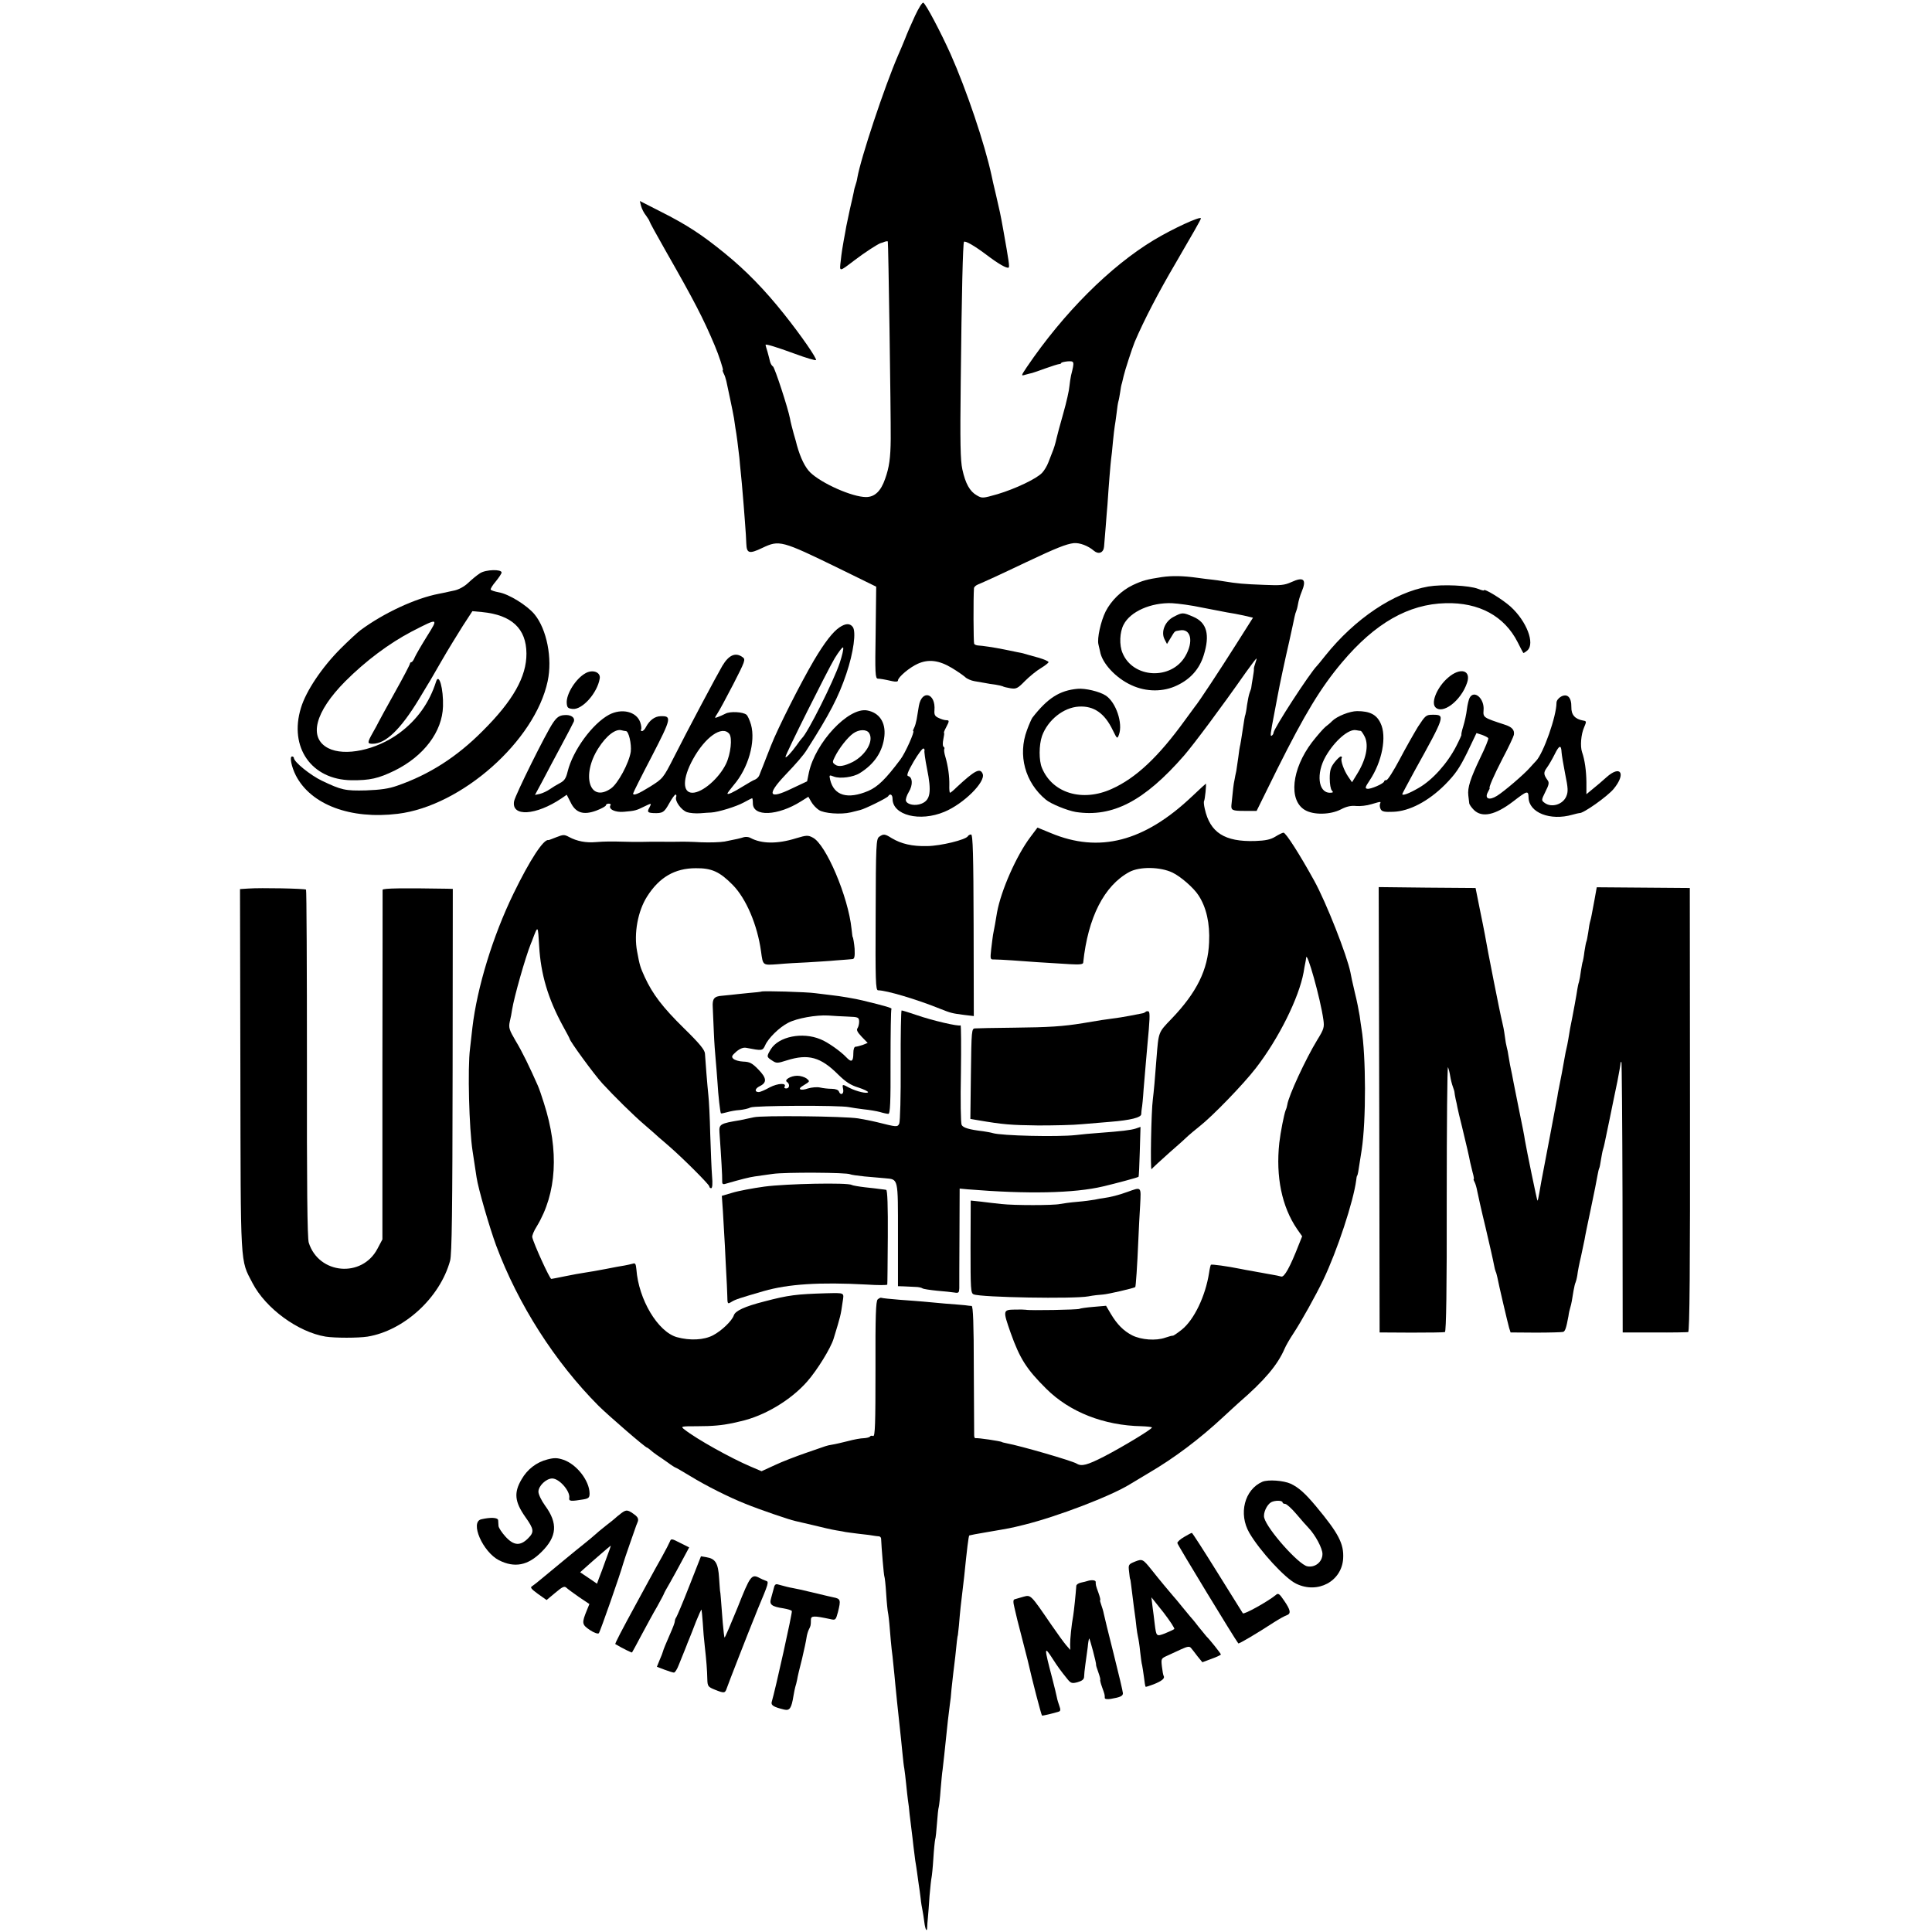
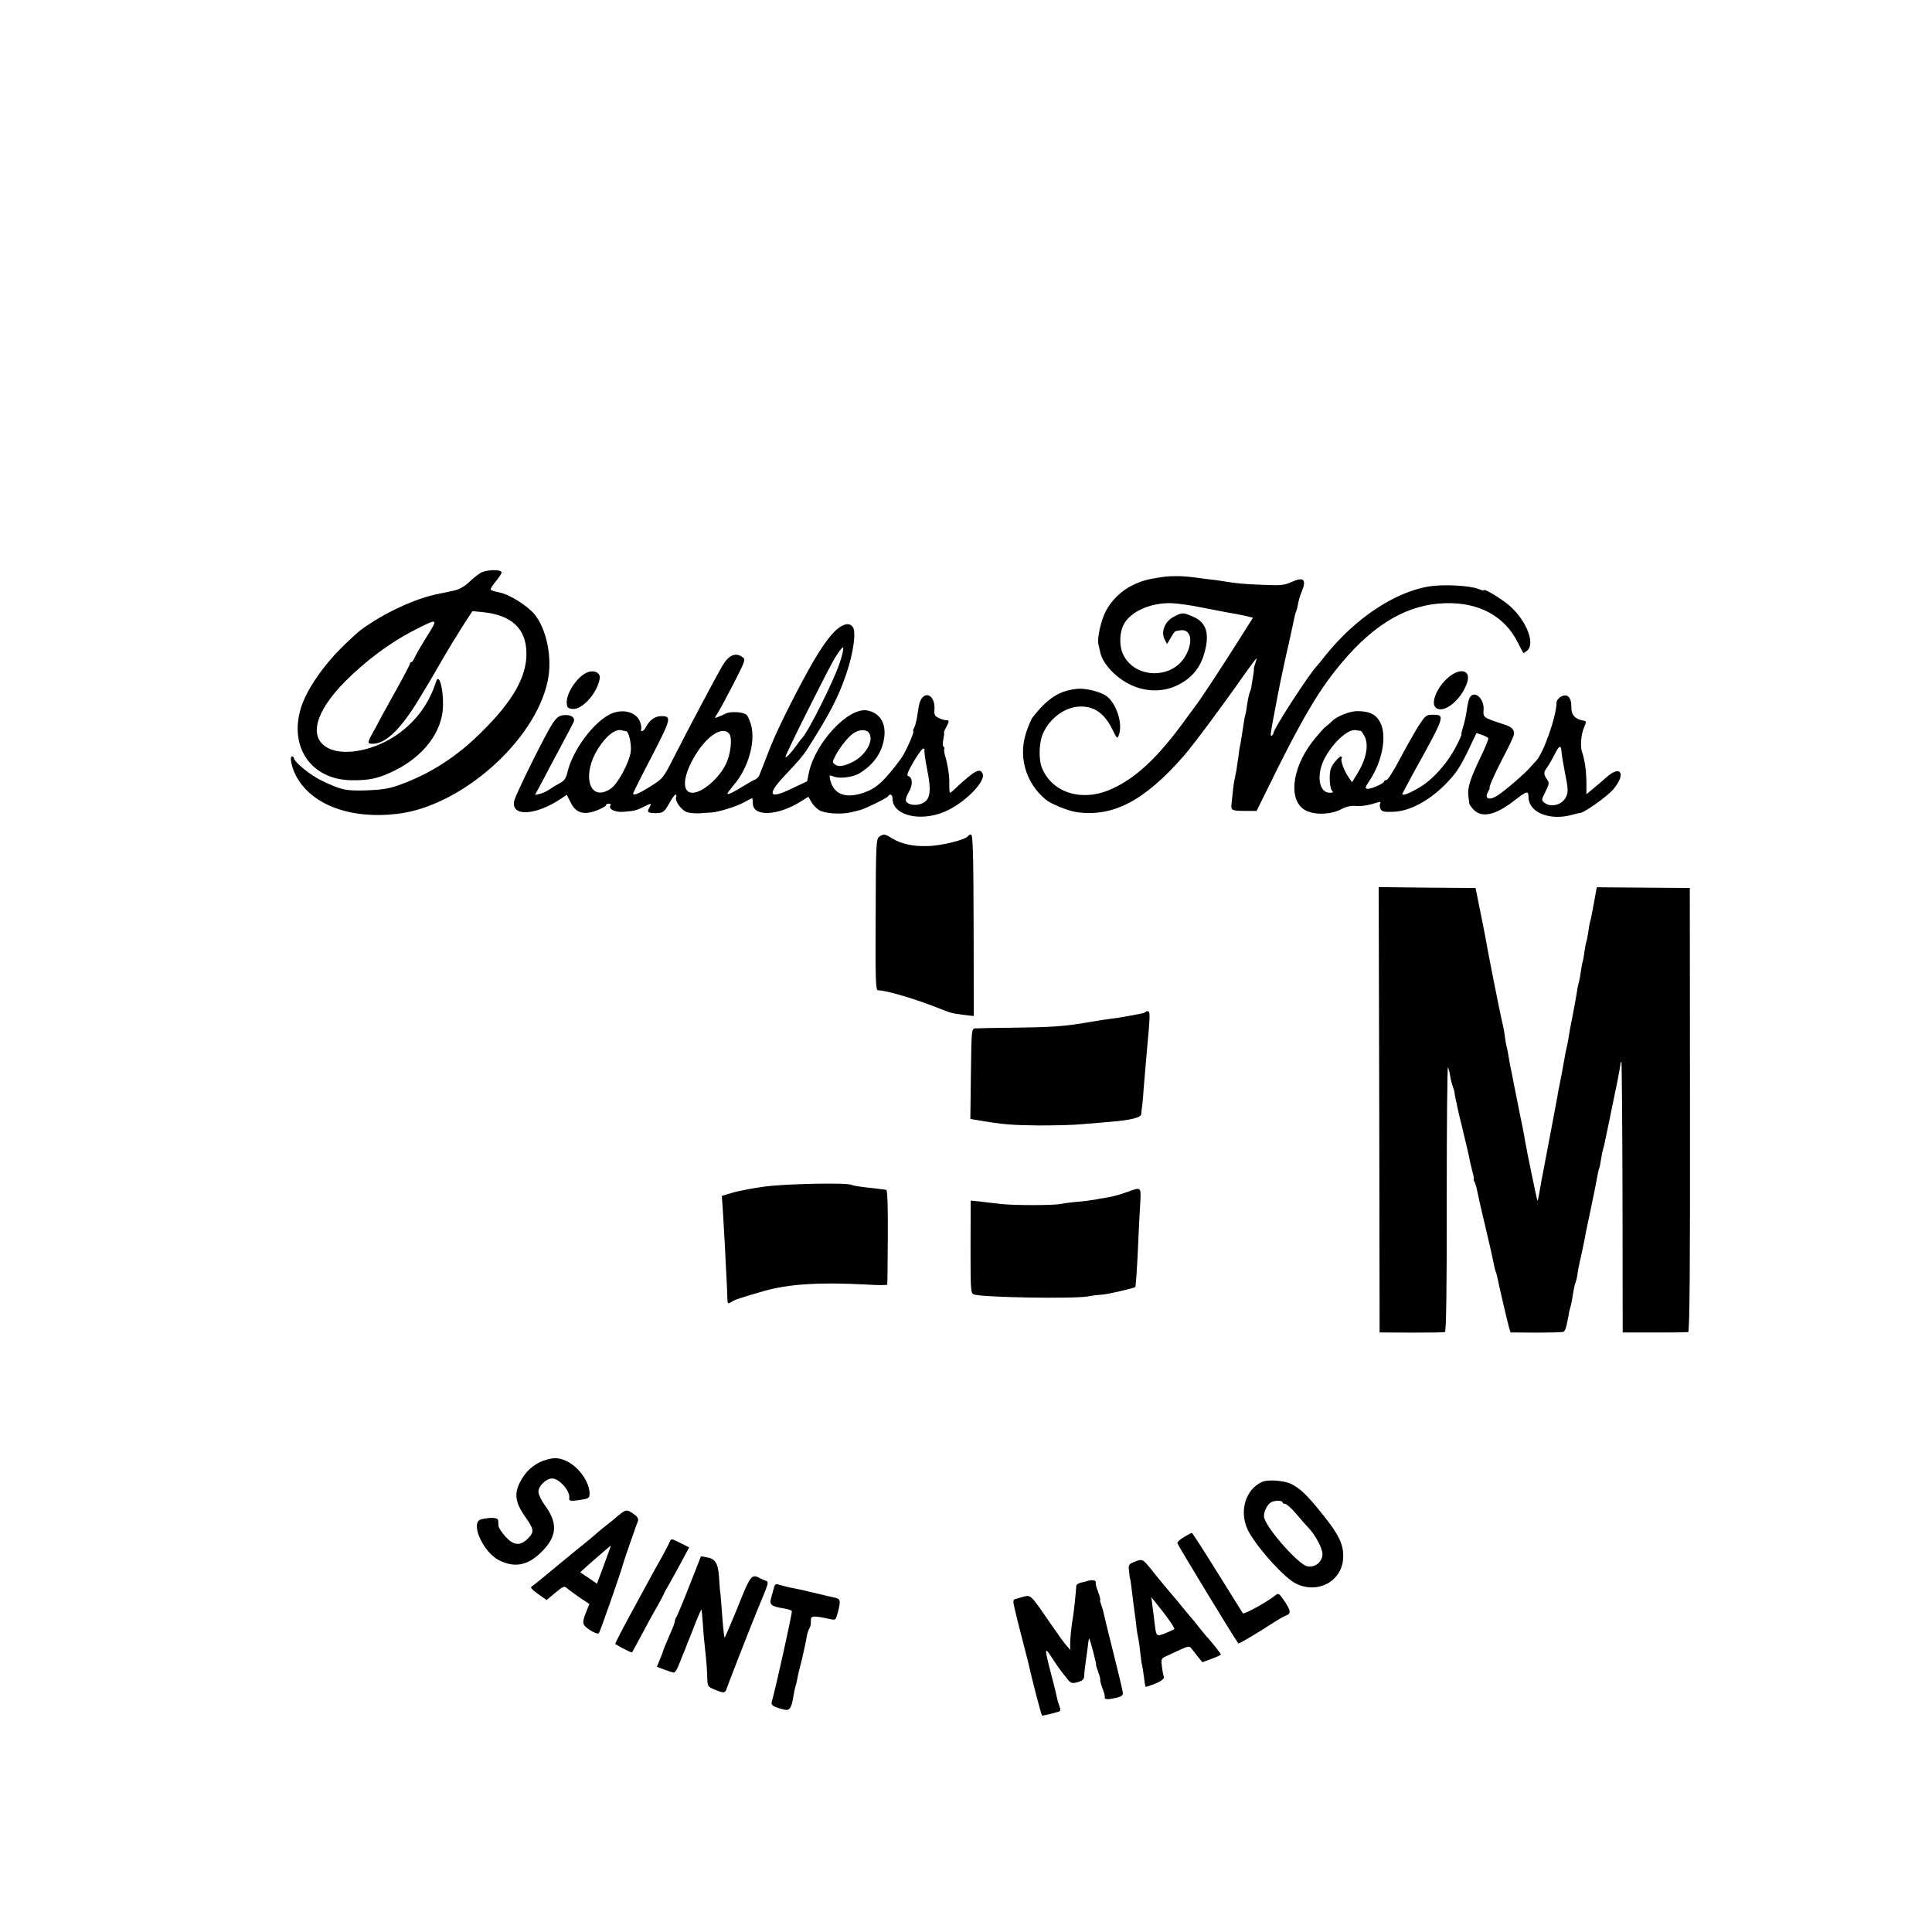
<svg xmlns="http://www.w3.org/2000/svg" version="1.0" width="1065pt" height="1065pt" viewBox="0 0 1065 1065" preserveAspectRatio="xMidYMid meet">
  <g transform="translate(0,1065) scale(0.1,-0.1)" fill="#000000" stroke="none">
-     <path d="M5044 10563 c-20 -43 -45 -100 -55 -127 -11 -27 -28 -68 -38 -90 -75 -173 -206 -567 -225 -676 -2 -14 -7 -32 -10 -40 -3 -8 -8 -26 -10 -40 -3 -14 -12 -56 -21 -93 -8 -37 -17 -80 -20 -95 -2 -15 -9 -49 -14 -77 -5 -27 -13 -76 -16 -109 -8 -67 -12 -67 75 -1 59 45 129 90 145 95 6 1 16 5 23 8 7 2 14 3 16 1 3 -4 17 -943 16 -1089 -1 -104 -8 -156 -31 -220 -23 -67 -57 -100 -105 -100 -76 0 -245 75 -308 136 -28 28 -53 78 -73 149 -1 6 -9 35 -18 65 -8 30 -18 67 -20 82 -11 58 -84 281 -94 288 -6 3 -13 15 -16 26 -2 10 -9 35 -14 54 -6 19 -11 37 -11 39 0 6 55 -10 164 -50 59 -22 111 -37 114 -34 7 7 -82 136 -177 255 -106 133 -209 239 -326 334 -124 101 -207 156 -354 230 l-114 58 7 -28 c4 -15 16 -39 27 -52 10 -14 19 -28 19 -31 0 -4 40 -77 89 -163 157 -275 208 -373 271 -523 22 -51 49 -135 45 -135 -3 0 -1 -8 4 -18 6 -11 12 -30 15 -43 3 -13 12 -58 21 -99 9 -41 18 -88 21 -105 2 -16 6 -41 8 -55 5 -25 16 -109 22 -165 1 -16 5 -55 8 -85 3 -30 8 -80 10 -110 3 -30 8 -98 12 -150 4 -52 8 -110 8 -127 2 -54 16 -58 89 -23 93 44 105 41 419 -112 l208 -102 -3 -253 c-4 -227 -2 -253 12 -254 17 -1 31 -3 80 -14 19 -4 31 -3 31 4 0 18 64 72 109 92 60 27 118 19 188 -23 30 -18 63 -41 73 -50 10 -10 34 -20 52 -23 18 -3 44 -8 58 -10 14 -3 39 -7 57 -9 18 -3 36 -7 40 -9 4 -3 24 -8 43 -11 32 -5 40 -1 80 40 25 25 64 57 88 71 23 14 42 29 42 33 0 5 -26 16 -57 25 -32 9 -66 18 -75 21 -9 3 -27 7 -40 9 -13 3 -45 9 -73 15 -54 11 -121 21 -145 22 -8 1 -17 4 -20 9 -4 6 -5 255 -1 307 1 7 11 16 24 21 29 12 113 50 266 123 163 77 218 99 260 104 33 3 80 -15 111 -42 26 -22 53 -11 56 22 1 16 5 65 9 109 3 44 8 100 10 125 7 108 17 227 20 250 2 14 7 56 10 95 4 38 8 77 10 86 2 9 6 40 10 70 3 30 8 61 11 70 3 10 6 31 9 48 2 17 6 39 10 50 3 11 7 28 9 38 6 28 47 154 61 188 51 120 133 277 223 430 95 163 142 245 142 251 0 15 -156 -57 -259 -119 -242 -146 -498 -402 -701 -701 -32 -48 -32 -49 -9 -42 13 4 31 8 39 10 8 2 42 14 75 26 33 12 66 22 73 23 6 0 12 3 12 6 0 3 16 7 35 9 38 2 39 1 19 -78 -3 -14 -7 -41 -9 -60 -1 -19 -16 -87 -34 -150 -18 -63 -34 -123 -36 -133 -7 -32 -16 -61 -25 -82 -4 -11 -14 -35 -21 -54 -7 -19 -22 -44 -34 -57 -30 -33 -149 -89 -246 -118 -81 -23 -85 -24 -114 -7 -39 22 -63 65 -80 143 -11 50 -13 148 -9 483 5 485 12 766 18 772 7 7 58 -22 123 -71 67 -51 113 -77 123 -71 6 4 1 36 -29 205 -16 90 -21 111 -41 197 -11 46 -22 93 -24 105 -38 176 -138 472 -226 670 -54 120 -135 274 -150 283 -6 3 -26 -29 -46 -72z" />
    <path d="M2646 7490 c-16 -10 -45 -34 -65 -53 -21 -20 -52 -37 -76 -42 -22 -5 -44 -9 -50 -11 -5 -1 -21 -4 -35 -7 -131 -25 -306 -107 -433 -201 -16 -12 -65 -57 -109 -101 -103 -103 -191 -234 -219 -327 -67 -218 58 -396 278 -399 103 -1 149 10 238 53 162 80 263 215 267 354 3 97 -22 187 -38 137 -37 -117 -105 -212 -204 -285 -127 -93 -300 -129 -391 -82 -110 57 -73 200 95 369 113 113 242 209 366 274 148 76 148 76 84 -26 -30 -48 -60 -100 -67 -115 -6 -16 -15 -28 -19 -28 -4 0 -8 -4 -8 -8 0 -5 -37 -76 -83 -158 -46 -82 -86 -156 -90 -164 -4 -8 -18 -35 -32 -59 -31 -55 -31 -61 -1 -61 72 0 154 79 255 245 23 39 46 77 51 85 6 8 38 65 73 125 35 61 88 147 117 193 l54 83 54 -5 c163 -16 243 -91 244 -228 1 -128 -74 -261 -242 -428 -142 -143 -294 -240 -470 -301 -48 -17 -93 -23 -172 -26 -115 -3 -136 2 -243 53 -63 30 -155 104 -155 126 0 4 -5 8 -10 8 -15 0 -3 -58 21 -105 83 -161 301 -243 562 -211 352 43 756 402 826 731 27 126 -5 286 -72 368 -41 50 -143 113 -198 122 -21 4 -41 10 -44 15 -2 4 10 24 28 45 17 21 32 43 32 49 0 19 -87 17 -119 -4z" />
    <path d="M6405 7469 c-84 -13 -106 -19 -160 -44 -63 -30 -119 -85 -150 -145 -27 -54 -48 -149 -40 -182 3 -13 7 -31 9 -39 11 -65 87 -147 173 -186 82 -38 176 -38 252 -1 74 35 123 91 146 165 36 114 18 181 -57 213 -58 25 -60 25 -108 0 -49 -25 -72 -84 -50 -125 l13 -25 20 33 c25 41 20 37 50 42 62 12 78 -61 31 -142 -77 -133 -288 -123 -346 17 -19 44 -16 116 6 157 37 72 150 122 266 118 36 -2 110 -12 165 -24 55 -11 118 -23 140 -27 22 -3 63 -11 91 -17 l51 -12 -95 -150 c-88 -139 -205 -317 -225 -340 -4 -5 -29 -39 -55 -75 -146 -202 -270 -319 -404 -379 -161 -73 -326 -24 -384 115 -18 42 -17 127 0 177 32 88 118 157 203 162 83 5 143 -37 188 -132 23 -47 24 -47 33 -23 23 62 -16 179 -73 216 -33 22 -113 41 -155 37 -99 -9 -165 -51 -249 -159 -4 -5 -18 -36 -30 -69 -51 -137 -11 -288 104 -383 27 -23 118 -60 165 -68 203 -31 378 60 597 311 55 64 203 262 341 459 30 42 56 76 58 76 2 0 -1 -11 -6 -25 -5 -14 -9 -29 -8 -33 1 -4 -2 -26 -6 -49 -4 -24 -8 -46 -8 -50 0 -5 -4 -18 -9 -30 -5 -13 -11 -44 -15 -70 -3 -27 -8 -50 -9 -53 -3 -5 -6 -25 -20 -117 -2 -15 -6 -37 -8 -48 -3 -11 -8 -42 -11 -70 -4 -27 -9 -61 -11 -75 -3 -14 -8 -36 -10 -50 -5 -21 -8 -49 -17 -139 -2 -27 6 -31 70 -31 l69 0 115 233 c151 302 238 446 356 586 182 216 366 321 571 326 184 5 324 -71 397 -215 15 -30 29 -57 31 -59 1 -2 12 4 23 14 42 38 -4 160 -93 241 -43 39 -147 103 -147 90 0 -3 -15 1 -32 8 -49 19 -195 26 -274 13 -190 -33 -405 -177 -569 -382 -22 -28 -42 -52 -45 -55 -40 -40 -240 -348 -240 -370 0 -5 -4 -11 -9 -15 -10 -6 -9 6 14 125 8 41 16 86 19 100 9 50 38 187 63 295 13 61 27 121 29 134 3 14 7 28 9 31 2 4 7 21 10 39 3 19 12 49 20 68 29 69 12 86 -57 54 -38 -17 -59 -19 -149 -15 -114 4 -152 8 -219 19 -25 4 -56 9 -70 10 -14 1 -50 6 -80 10 -79 11 -138 12 -195 4z" />
    <path d="M4628 7192 c-36 -24 -81 -81 -141 -182 -74 -126 -199 -373 -237 -470 -18 -47 -39 -98 -45 -115 -7 -16 -15 -38 -19 -48 -3 -9 -14 -20 -23 -24 -10 -3 -40 -21 -68 -38 -53 -33 -85 -48 -85 -39 0 3 16 24 35 47 80 93 121 238 95 332 -7 24 -18 49 -25 55 -19 16 -90 20 -116 6 -13 -7 -32 -15 -43 -19 -18 -7 -18 -6 -2 19 10 14 49 87 88 162 65 127 69 137 52 149 -39 29 -76 13 -112 -47 -29 -49 -195 -361 -267 -504 -59 -116 -61 -118 -131 -162 -66 -41 -94 -52 -94 -38 0 4 46 96 103 205 109 211 111 223 48 221 -32 -1 -60 -22 -80 -59 -6 -13 -16 -23 -22 -23 -6 0 -8 4 -5 9 3 5 1 23 -5 40 -21 59 -102 78 -172 41 -92 -50 -199 -196 -228 -313 -9 -38 -18 -51 -43 -64 -17 -9 -42 -24 -56 -34 -14 -10 -38 -21 -53 -25 l-28 -6 42 78 c23 44 69 131 103 194 34 63 65 123 69 132 8 23 -16 40 -54 36 -26 -2 -40 -12 -61 -43 -39 -57 -206 -394 -214 -431 -17 -88 120 -80 261 15 l29 20 21 -41 c28 -59 71 -73 143 -46 29 11 52 24 52 29 0 5 7 9 16 9 8 0 13 -4 9 -9 -13 -21 25 -40 73 -36 62 5 71 8 111 28 43 21 44 21 31 -4 -14 -25 -10 -29 21 -31 51 -2 60 3 87 52 15 27 31 50 36 50 4 0 6 -6 3 -14 -8 -21 28 -72 60 -83 15 -5 48 -8 73 -6 25 2 52 4 60 4 39 2 139 33 179 55 24 13 45 24 47 24 2 0 4 -13 4 -28 0 -76 138 -70 266 11 l40 25 16 -28 c9 -16 28 -36 42 -45 28 -19 122 -26 176 -13 19 5 42 10 52 13 26 6 148 66 154 76 10 17 24 9 24 -14 0 -91 150 -129 286 -72 106 44 228 165 211 209 -14 35 -43 20 -144 -74 -17 -17 -33 -30 -36 -30 -3 0 -5 19 -4 43 1 47 -7 105 -22 156 -6 19 -8 37 -6 42 3 4 1 10 -4 13 -5 3 -5 21 -1 41 4 19 6 35 4 35 -3 0 2 13 11 30 19 36 19 40 0 40 -8 0 -26 5 -40 12 -21 9 -26 18 -24 42 8 96 -70 117 -86 24 -4 -24 -9 -56 -12 -73 -3 -16 -9 -38 -14 -47 -5 -10 -8 -18 -5 -18 10 0 -44 -122 -71 -157 -81 -108 -124 -150 -177 -173 -114 -48 -189 -26 -210 62 -6 27 -5 27 21 17 34 -13 107 -3 142 19 81 50 127 119 136 204 8 76 -28 130 -96 142 -103 17 -284 -177 -320 -342 l-10 -49 -87 -41 c-124 -60 -137 -34 -35 74 64 67 102 111 120 140 127 199 175 292 218 419 40 118 56 235 35 260 -16 20 -39 19 -72 -3z m1 -196 c-34 -102 -178 -389 -209 -416 -3 -3 -17 -21 -30 -40 -29 -40 -60 -73 -60 -62 0 14 228 470 271 543 24 39 45 66 47 59 3 -7 -6 -45 -19 -84z m-1179 -376 c16 0 32 -72 27 -114 -9 -61 -71 -177 -110 -203 -117 -80 -164 73 -69 222 45 71 97 110 130 99 8 -2 17 -4 22 -4z m1341 -11 c27 -43 -18 -121 -90 -159 -46 -23 -79 -29 -97 -15 -16 11 -16 15 -3 41 23 48 71 109 102 131 32 23 74 24 88 2z m-771 -4 c18 -22 8 -112 -18 -166 -39 -80 -130 -159 -185 -159 -56 0 -55 80 3 185 67 122 160 188 200 140z m1076 -93 c-2 -4 4 -49 14 -99 26 -128 19 -173 -30 -193 -34 -14 -78 -6 -86 15 -3 8 4 30 16 50 23 38 21 81 -4 87 -10 2 -2 24 31 81 25 42 49 74 54 71 5 -3 7 -9 5 -12z" />
    <path d="M3226 6938 c-53 -30 -105 -114 -102 -163 2 -26 6 -30 33 -33 53 -5 136 88 149 168 6 35 -40 52 -80 28z" />
    <path d="M7983 6915 c-58 -49 -95 -133 -72 -162 38 -45 142 32 176 133 24 70 -37 87 -104 29z" />
    <path d="M8101 6803 c-5 -10 -12 -39 -15 -64 -3 -26 -12 -67 -20 -93 -8 -25 -12 -46 -10 -46 2 0 -11 -29 -29 -64 -49 -95 -131 -186 -206 -229 -55 -32 -91 -45 -91 -34 0 2 31 60 68 128 168 303 170 309 101 309 -38 0 -41 -3 -83 -67 -23 -38 -69 -119 -101 -180 -33 -62 -65 -113 -72 -113 -7 0 -13 -3 -13 -7 0 -12 -76 -45 -93 -41 -14 2 -11 10 13 46 69 103 96 243 60 316 -22 47 -59 66 -129 66 -40 0 -111 -28 -138 -55 -7 -8 -24 -22 -37 -32 -13 -11 -46 -49 -74 -85 -112 -148 -130 -319 -39 -373 47 -28 139 -27 198 3 32 17 57 22 85 19 21 -2 59 2 84 10 55 16 53 16 47 1 -2 -7 -1 -20 4 -29 7 -13 22 -16 69 -14 89 3 194 58 286 150 57 58 79 90 122 177 l51 107 31 -10 c16 -6 32 -14 34 -18 3 -4 -17 -53 -44 -108 -55 -115 -71 -165 -66 -208 2 -16 4 -35 5 -42 0 -7 12 -24 26 -38 45 -44 118 -28 216 47 78 60 84 62 85 22 2 -84 120 -130 242 -95 18 5 35 9 38 9 20 -4 155 92 189 133 70 85 39 135 -40 64 -22 -20 -56 -49 -75 -64 l-35 -29 0 67 c-1 64 -9 122 -24 165 -11 32 -6 97 11 136 14 33 14 35 -5 38 -45 8 -66 32 -65 74 1 54 -22 77 -57 58 -14 -8 -25 -22 -25 -34 0 -74 -72 -279 -113 -321 -7 -7 -21 -23 -33 -36 -32 -37 -143 -132 -182 -156 -43 -27 -70 -16 -50 21 6 11 11 21 10 21 -8 0 22 69 70 162 33 62 61 122 63 132 5 27 -10 44 -52 57 -116 38 -118 39 -115 79 6 64 -52 115 -77 68z m-600 -182 c4 -1 14 -16 23 -34 22 -48 6 -125 -44 -205 l-27 -44 -20 29 c-24 34 -45 92 -37 104 3 5 1 9 -5 9 -5 0 -21 -15 -35 -33 -21 -27 -26 -45 -26 -88 0 -30 5 -60 12 -67 9 -9 7 -12 -11 -12 -65 0 -77 107 -23 201 49 85 126 152 167 144 11 -2 23 -4 26 -4z m1107 -118 c1 -15 10 -69 20 -120 16 -78 17 -97 6 -123 -19 -45 -81 -64 -119 -36 -19 14 -19 15 4 62 19 37 22 50 12 63 -23 32 -23 43 -4 69 11 15 30 48 43 74 25 51 36 54 38 11z" />
-     <path d="M6570 6259 c-263 -249 -511 -313 -778 -201 l-73 30 -39 -52 c-77 -102 -162 -295 -184 -416 -2 -14 -7 -43 -11 -65 -4 -22 -9 -48 -11 -58 -2 -11 -6 -46 -10 -78 -6 -57 -6 -59 17 -58 13 0 58 -2 99 -5 75 -6 180 -13 318 -21 52 -3 72 -1 73 8 26 250 116 425 254 500 57 31 171 29 238 -3 46 -22 118 -85 144 -126 43 -66 63 -154 58 -259 -6 -151 -68 -276 -207 -421 -74 -77 -71 -70 -83 -219 -8 -110 -15 -184 -20 -225 -9 -63 -15 -395 -7 -385 4 6 48 46 97 90 50 43 97 86 106 95 9 8 36 31 60 50 73 57 242 232 311 321 127 164 238 388 264 529 3 19 7 42 9 50 2 8 4 22 5 30 3 45 79 -225 95 -341 6 -42 3 -52 -34 -112 -64 -105 -158 -308 -165 -357 -1 -8 -5 -22 -9 -30 -9 -24 -28 -120 -35 -180 -20 -187 14 -352 98 -475 l28 -40 -18 -45 c-49 -126 -80 -181 -97 -177 -10 3 -34 8 -53 11 -19 3 -44 8 -55 10 -11 2 -36 6 -55 10 -19 3 -46 8 -60 11 -74 15 -161 27 -165 23 -2 -2 -7 -22 -10 -44 -20 -129 -83 -260 -151 -314 -24 -19 -46 -34 -49 -33 -3 1 -22 -4 -42 -11 -51 -18 -132 -12 -182 13 -48 25 -83 60 -118 119 l-26 44 -69 -6 c-38 -3 -73 -8 -78 -11 -8 -5 -276 -10 -295 -5 -5 1 -34 2 -62 1 -65 -1 -65 -5 -22 -128 51 -143 88 -201 197 -309 129 -128 317 -202 525 -206 31 -1 57 -4 57 -7 -1 -10 -160 -106 -264 -160 -92 -47 -124 -56 -151 -39 -27 16 -306 97 -386 112 -13 3 -25 5 -26 7 -8 5 -134 24 -145 21 -5 -1 -8 6 -8 16 0 9 -1 173 -2 365 0 250 -4 347 -12 348 -6 0 -22 2 -36 4 -14 1 -63 6 -110 9 -47 4 -101 9 -120 11 -19 2 -78 6 -130 10 -52 4 -98 9 -102 11 -3 2 -12 -2 -20 -9 -10 -11 -13 -89 -12 -386 0 -297 -2 -371 -13 -367 -7 3 -15 2 -17 -3 -3 -4 -18 -8 -34 -9 -16 0 -55 -7 -88 -16 -32 -8 -70 -17 -84 -19 -14 -2 -32 -6 -40 -9 -8 -3 -58 -20 -110 -38 -52 -18 -128 -47 -168 -66 l-74 -34 -61 26 c-108 46 -297 151 -364 204 -22 17 -21 18 70 18 85 0 137 5 195 17 12 3 32 7 43 10 132 29 279 117 369 220 56 64 129 183 145 235 39 128 39 127 50 204 8 52 13 49 -90 47 -165 -5 -208 -10 -341 -45 -110 -28 -161 -52 -169 -77 -10 -30 -67 -85 -115 -110 -50 -26 -126 -30 -199 -10 -105 30 -211 208 -223 374 -3 30 -6 36 -20 31 -10 -3 -30 -7 -45 -10 -16 -2 -62 -11 -103 -19 -41 -8 -93 -17 -114 -20 -22 -3 -71 -12 -110 -20 -39 -8 -74 -15 -77 -15 -9 0 -98 196 -105 230 -2 8 9 35 25 60 110 182 124 416 39 680 -11 36 -26 79 -33 95 -45 102 -87 189 -123 248 -35 60 -39 72 -32 105 5 20 11 51 13 67 11 69 72 285 104 365 4 8 7 17 8 20 31 81 30 82 37 -35 9 -156 49 -290 130 -439 21 -38 38 -70 38 -72 0 -12 135 -197 180 -246 66 -72 174 -178 229 -225 36 -31 74 -64 83 -73 10 -8 36 -31 58 -50 75 -65 220 -210 220 -220 0 -5 5 -10 10 -10 7 0 9 25 5 68 -3 37 -7 141 -10 232 -2 91 -7 185 -10 210 -6 57 -17 196 -19 232 -1 20 -29 55 -116 140 -118 116 -172 187 -216 282 -25 55 -28 65 -42 141 -19 99 4 223 55 303 67 106 153 156 268 156 88 1 132 -19 204 -92 74 -75 136 -221 156 -366 11 -80 8 -77 94 -71 42 4 114 8 161 10 47 3 119 7 160 11 41 3 81 6 88 7 12 0 15 13 13 57 -2 25 -8 65 -11 65 -1 0 -3 20 -6 45 -18 176 -141 467 -214 503 -26 14 -35 13 -92 -4 -102 -32 -190 -31 -251 2 -10 6 -27 7 -37 4 -19 -6 -39 -11 -106 -24 -23 -4 -81 -6 -130 -4 -49 3 -105 4 -124 3 -19 0 -64 -1 -100 0 -36 0 -85 0 -110 -1 -25 0 -63 0 -85 1 -76 2 -110 2 -160 -2 -55 -5 -105 5 -148 28 -26 14 -32 14 -70 -1 -23 -9 -43 -17 -44 -16 -26 7 -102 -109 -192 -294 -114 -234 -201 -518 -227 -740 -3 -27 -9 -79 -13 -115 -14 -107 -5 -443 14 -565 9 -60 19 -126 22 -145 9 -62 71 -275 108 -376 121 -324 323 -641 565 -884 57 -56 258 -230 267 -230 2 0 10 -6 17 -12 8 -7 24 -20 36 -28 12 -8 40 -27 61 -42 21 -16 41 -28 43 -28 2 0 40 -22 83 -48 83 -51 212 -116 303 -152 76 -31 243 -88 272 -94 12 -3 59 -14 103 -24 44 -11 100 -24 125 -28 25 -4 47 -8 50 -9 3 -1 37 -5 75 -10 39 -4 77 -9 85 -11 8 -1 20 -3 26 -3 6 -1 11 -7 11 -13 2 -50 15 -203 18 -208 2 -3 7 -46 10 -96 3 -49 8 -96 10 -104 2 -8 7 -49 10 -90 3 -41 8 -91 10 -110 3 -19 7 -60 10 -90 3 -30 8 -76 10 -102 3 -27 7 -72 10 -100 3 -29 8 -75 11 -103 10 -90 13 -124 19 -183 3 -31 7 -68 10 -82 2 -14 7 -52 10 -84 3 -33 8 -73 10 -90 3 -17 7 -51 9 -76 3 -25 8 -65 11 -90 3 -25 8 -63 10 -85 3 -22 7 -58 10 -80 4 -22 8 -51 10 -65 2 -14 6 -43 9 -65 4 -22 8 -58 11 -80 2 -22 7 -51 10 -65 3 -14 7 -42 10 -64 5 -42 15 -61 16 -30 0 10 2 35 4 54 2 19 6 73 9 120 4 47 9 92 11 100 2 8 7 56 10 105 3 50 8 97 10 105 3 8 7 49 10 90 3 41 7 82 10 90 2 8 7 51 10 95 4 44 8 94 11 110 2 17 6 53 9 80 5 49 7 63 20 190 4 33 9 74 11 90 3 17 7 54 9 84 3 30 8 71 10 90 3 20 7 61 11 91 7 72 12 115 14 115 0 0 3 25 6 55 6 76 13 138 19 185 3 22 7 60 10 85 15 149 24 223 28 226 1 1 47 10 102 19 128 22 120 20 201 40 182 45 478 158 584 224 8 5 53 32 100 60 144 84 283 189 414 311 32 30 71 65 85 78 141 122 213 207 252 297 7 17 29 55 49 85 43 65 124 211 164 294 77 161 167 434 182 551 1 11 3 21 4 23 5 5 5 6 26 143 25 162 24 519 -1 669 -2 14 -7 45 -10 70 -4 25 -15 83 -27 130 -11 47 -22 96 -24 110 -18 91 -133 385 -200 506 -80 145 -156 264 -169 264 -5 0 -26 -10 -45 -22 -26 -16 -54 -22 -112 -24 -167 -5 -248 46 -277 178 -5 21 -6 39 -4 42 5 5 14 96 10 96 -1 0 -36 -32 -77 -71z" />
    <path d="M4846 6037 c-16 -12 -18 -43 -19 -429 -2 -364 0 -416 13 -417 46 0 214 -50 340 -101 61 -24 66 -26 137 -35 l51 -6 -1 500 c-1 387 -4 501 -14 501 -6 0 -15 -4 -18 -10 -12 -19 -148 -53 -224 -54 -82 -2 -143 12 -196 44 -38 24 -45 24 -69 7z" />
-     <path d="M1369 5752 l-46 -3 2 -997 c2 -1103 -2 -1042 67 -1175 73 -140 251 -270 403 -295 52 -8 179 -8 231 0 201 33 399 214 455 418 10 35 13 278 14 1048 l1 1002 -30 1 c-242 4 -356 3 -357 -6 0 -5 0 -441 -1 -969 l0 -958 -27 -51 c-85 -163 -324 -142 -379 33 -8 25 -11 319 -10 988 0 524 -2 955 -5 958 -6 6 -249 11 -318 6z" />
    <path d="M7603 4532 l2 -1227 175 -1 c96 0 180 1 185 3 7 2 11 238 10 738 0 403 3 728 7 722 3 -7 9 -28 12 -48 3 -20 10 -47 15 -60 5 -13 9 -27 9 -32 0 -4 3 -20 6 -35 4 -15 8 -36 10 -47 2 -11 13 -58 25 -105 25 -103 40 -168 45 -196 3 -12 9 -38 14 -58 6 -20 8 -36 6 -36 -3 0 0 -8 5 -17 5 -10 11 -31 14 -48 3 -16 23 -107 46 -201 22 -94 43 -186 46 -204 3 -18 8 -36 10 -40 2 -3 6 -17 9 -31 7 -38 57 -251 65 -279 l8 -25 139 -1 c76 0 144 2 151 4 11 4 17 22 29 87 2 17 7 38 10 47 6 19 10 42 18 93 4 20 8 41 11 45 2 4 7 22 10 41 2 19 11 65 20 102 8 37 17 80 20 95 2 15 18 92 35 172 17 80 33 161 36 180 3 19 8 38 10 41 2 4 6 24 9 45 4 22 8 47 11 56 3 9 7 25 9 35 13 63 46 219 49 237 2 11 12 59 22 106 9 47 17 91 17 98 0 6 2 10 5 7 2 -2 5 -338 6 -747 l1 -743 175 0 c96 -1 180 1 186 2 8 3 11 354 10 1226 l-1 1222 -256 2 -257 2 -12 -67 c-7 -37 -14 -75 -16 -85 -2 -10 -5 -26 -8 -35 -3 -9 -8 -37 -11 -62 -4 -24 -8 -47 -10 -50 -2 -4 -7 -29 -11 -56 -3 -27 -8 -51 -9 -54 -2 -3 -6 -26 -10 -50 -3 -25 -8 -53 -11 -63 -4 -11 -7 -29 -9 -40 -3 -23 -23 -134 -40 -217 -2 -14 -7 -41 -10 -60 -3 -19 -8 -42 -10 -50 -2 -8 -7 -31 -10 -50 -6 -38 -24 -131 -32 -170 -3 -14 -7 -34 -8 -45 -3 -16 -69 -368 -89 -470 -2 -11 -7 -39 -11 -63 -4 -24 -8 -42 -10 -40 -3 3 -59 275 -69 333 -2 17 -16 89 -31 160 -14 72 -28 141 -31 155 -5 28 -12 63 -20 100 -2 14 -6 37 -9 52 -2 15 -6 35 -9 45 -3 10 -8 38 -11 63 -3 25 -10 61 -15 80 -9 33 -83 407 -95 480 -4 19 -16 85 -29 145 l-22 110 -267 2 -267 3 3 -1228z" />
-     <path d="M4197 5184 c-1 -1 -33 -5 -72 -8 -38 -4 -81 -8 -95 -10 -14 -1 -36 -4 -50 -5 -43 -3 -54 -16 -51 -63 1 -23 4 -86 6 -138 2 -52 7 -120 10 -150 3 -30 7 -86 10 -125 4 -72 15 -168 19 -172 1 -2 16 1 34 6 17 5 48 11 69 12 21 2 48 8 60 14 22 11 491 13 543 2 14 -3 50 -8 81 -12 31 -3 72 -10 90 -15 19 -6 40 -10 46 -10 10 0 13 63 12 286 0 157 2 288 5 292 6 5 -31 16 -159 47 -35 9 -129 25 -170 29 -22 3 -62 8 -90 11 -46 7 -293 14 -298 9z m478 -138 c56 -2 60 -4 61 -27 0 -13 -4 -30 -9 -37 -7 -9 -1 -22 23 -47 l33 -34 -27 -11 c-15 -5 -33 -10 -40 -10 -7 0 -12 -14 -12 -35 0 -47 -10 -54 -39 -23 -30 32 -103 84 -142 99 -100 42 -231 15 -274 -55 -24 -40 -24 -42 7 -62 24 -16 29 -16 82 1 118 37 186 18 282 -78 42 -41 69 -59 112 -72 31 -10 55 -22 53 -26 -6 -9 -62 4 -102 24 -41 22 -41 22 -35 -8 5 -27 -15 -36 -24 -11 -3 8 -19 14 -39 14 -18 0 -47 3 -64 7 -17 4 -47 1 -67 -5 -37 -13 -59 -6 -34 11 8 5 22 14 30 19 13 9 12 12 -4 25 -11 8 -34 15 -51 15 -36 0 -74 -23 -57 -34 17 -11 15 -36 -4 -36 -8 0 -13 4 -9 9 13 23 -37 20 -82 -3 -26 -15 -53 -26 -60 -26 -25 0 -22 19 4 32 42 20 40 45 -7 93 -34 35 -48 42 -83 43 -23 1 -47 8 -55 16 -11 11 -8 17 17 39 20 17 39 24 54 21 88 -17 91 -17 105 14 17 39 78 99 127 124 48 25 154 44 221 40 27 -2 76 -5 109 -6z" />
-     <path d="M4965 4778 c1 -167 -3 -311 -8 -322 -10 -20 -14 -19 -122 8 -33 8 -80 17 -105 21 -79 12 -532 17 -575 6 -22 -5 -56 -12 -75 -16 -110 -18 -117 -22 -114 -67 10 -140 16 -247 15 -266 -1 -18 3 -22 17 -18 86 25 134 37 163 41 19 3 63 9 99 14 68 10 410 8 426 -2 5 -3 41 -8 79 -12 39 -3 90 -8 114 -10 74 -7 71 6 71 -311 l0 -284 33 -1 c17 -1 46 -2 62 -3 17 0 35 -4 40 -8 6 -4 42 -9 80 -13 39 -3 82 -8 96 -10 23 -4 26 -1 27 23 0 15 0 145 1 288 l1 262 43 -4 c329 -27 588 -22 748 16 64 15 192 49 195 53 2 1 5 64 7 139 l4 136 -26 -9 c-28 -9 -80 -15 -201 -24 -41 -3 -100 -8 -130 -12 -100 -11 -410 -4 -458 11 -9 3 -33 7 -52 10 -77 9 -111 19 -119 35 -5 9 -7 137 -4 286 2 148 1 266 -2 263 -8 -8 -155 26 -244 57 -41 14 -77 25 -81 25 -3 0 -6 -136 -5 -302z" />
    <path d="M6316 5073 c-4 -4 -12 -8 -19 -9 -7 -1 -37 -7 -67 -13 -30 -6 -75 -13 -100 -16 -45 -6 -54 -7 -160 -25 -109 -18 -188 -23 -380 -25 -107 -1 -204 -3 -215 -4 -19 -1 -20 -9 -23 -250 l-3 -249 41 -7 c140 -24 181 -27 333 -29 84 0 193 2 242 7 50 4 119 10 155 13 113 9 170 24 171 42 0 9 2 24 3 32 2 8 7 56 10 105 9 103 15 181 21 245 13 135 15 179 7 184 -5 3 -12 2 -16 -1z" />
    <path d="M4214 4109 c-65 -9 -145 -24 -177 -34 l-58 -17 6 -86 c3 -48 8 -134 11 -192 3 -58 6 -130 8 -160 2 -30 4 -79 5 -108 1 -52 1 -52 24 -38 21 13 46 21 177 59 136 39 307 50 568 36 61 -4 113 -4 113 0 1 3 2 122 3 264 1 165 -2 257 -9 258 -5 1 -19 3 -30 4 -11 2 -49 6 -85 10 -35 4 -69 10 -75 13 -20 14 -361 7 -481 -9z" />
    <path d="M6213 4079 c-47 -17 -90 -28 -133 -34 -8 -1 -28 -4 -45 -8 -16 -3 -60 -9 -97 -12 -37 -3 -80 -9 -95 -12 -37 -8 -253 -8 -323 0 -30 3 -81 9 -112 13 l-57 6 -1 -255 c0 -235 1 -255 17 -262 41 -17 555 -26 633 -11 25 5 61 9 80 10 28 2 167 34 178 41 3 3 11 114 17 260 2 55 7 142 10 193 5 103 9 100 -72 71z" />
    <path d="M3018 2605 c-60 -15 -111 -54 -143 -110 -43 -73 -38 -123 20 -206 49 -69 51 -84 16 -119 -43 -43 -79 -41 -125 10 -20 22 -37 48 -38 58 0 9 -2 24 -2 32 -2 15 -41 17 -93 5 -64 -15 8 -180 98 -226 86 -43 159 -29 234 46 86 85 91 158 20 255 -21 29 -37 63 -37 77 0 32 43 73 76 73 39 0 100 -70 94 -107 -3 -19 8 -20 80 -8 27 5 32 10 32 33 -1 70 -71 160 -144 185 -33 11 -50 12 -88 2z" />
    <path d="M6959 2482 c-99 -43 -133 -177 -72 -282 57 -98 197 -251 258 -280 119 -58 251 13 259 138 5 82 -25 139 -149 288 -61 73 -96 104 -140 125 -40 18 -124 24 -156 11z m111 -114 c0 -4 6 -8 14 -8 8 0 36 -25 63 -57 26 -31 56 -65 66 -75 38 -40 77 -113 77 -144 0 -44 -41 -77 -84 -68 -48 10 -220 203 -237 267 -7 26 14 72 38 86 20 11 63 11 63 -1z" />
    <path d="M3424 2308 c-16 -12 -31 -25 -34 -28 -3 -3 -25 -21 -50 -40 -24 -19 -52 -42 -60 -50 -9 -8 -36 -31 -60 -50 -52 -41 -167 -137 -229 -188 -24 -20 -50 -41 -58 -46 -12 -6 -5 -15 32 -42 l48 -34 48 40 c39 33 50 38 61 28 7 -7 39 -30 70 -52 l57 -38 -13 -32 c-30 -73 -29 -81 15 -111 24 -16 45 -23 50 -18 7 7 119 328 134 383 2 8 19 59 38 113 19 54 35 99 35 100 1 1 4 10 8 20 4 12 0 23 -12 33 -43 33 -51 34 -80 12z m-84 -255 c-15 -43 -33 -90 -39 -105 l-10 -28 -47 32 -46 31 29 26 c34 31 137 120 140 121 1 0 -11 -35 -27 -77z" />
    <path d="M6528 2178 c-21 -12 -38 -27 -38 -34 0 -8 318 -531 336 -553 3 -4 98 52 198 117 28 18 59 35 69 38 25 9 21 29 -14 80 -27 40 -33 44 -47 31 -43 -35 -175 -109 -181 -100 -3 5 -67 107 -141 226 -74 119 -137 217 -140 217 -3 0 -22 -10 -42 -22z" />
    <path d="M3693 2153 c-4 -10 -23 -47 -43 -83 -20 -36 -53 -94 -72 -130 -20 -36 -50 -92 -68 -125 -83 -152 -122 -227 -118 -228 42 -25 90 -48 92 -46 2 2 25 45 51 94 27 50 65 121 87 158 21 38 38 70 38 72 0 2 15 30 34 62 18 32 49 88 69 126 l36 67 -50 25 c-46 24 -50 24 -56 8z" />
    <path d="M3800 1908 c-35 -90 -68 -167 -72 -173 -4 -5 -8 -15 -8 -22 0 -7 -11 -36 -24 -65 -26 -60 -38 -88 -42 -103 -1 -5 -9 -26 -18 -46 l-15 -37 42 -16 c24 -9 47 -16 52 -16 6 0 18 19 27 43 31 76 41 102 43 107 1 3 7 19 14 35 7 17 24 60 38 97 15 37 28 66 30 65 1 -2 4 -34 7 -73 2 -38 7 -96 11 -129 9 -80 13 -132 14 -181 1 -39 4 -43 41 -58 52 -21 57 -20 66 7 6 19 125 324 149 382 5 11 9 22 10 25 1 3 6 16 12 30 60 143 63 151 45 156 -9 3 -25 10 -34 15 -45 24 -52 15 -122 -162 -38 -93 -70 -168 -72 -166 -2 2 -6 39 -10 83 -10 131 -13 169 -14 169 -1 0 -3 34 -6 75 -5 83 -20 108 -70 116 l-30 5 -64 -163z" />
    <path d="M6257 2042 c-36 -15 -38 -16 -33 -56 2 -23 5 -41 6 -41 1 0 3 -13 5 -30 2 -16 9 -70 15 -120 7 -49 14 -103 15 -118 2 -15 5 -38 8 -50 3 -12 9 -49 12 -82 4 -33 8 -67 11 -75 2 -8 6 -38 10 -65 3 -27 7 -51 9 -53 1 -2 22 5 46 14 44 18 61 32 54 45 -3 3 -7 27 -10 52 -5 43 -4 45 27 59 18 8 53 24 78 36 35 16 47 18 55 8 6 -7 22 -27 36 -46 l27 -33 51 19 c28 10 51 21 51 24 0 5 -62 83 -80 100 -3 3 -23 28 -45 55 -21 28 -42 52 -45 55 -3 3 -22 26 -43 52 -21 26 -43 53 -50 60 -11 12 -85 101 -117 142 -50 62 -52 64 -93 48z m216 -372 c-5 -4 -27 -14 -51 -24 -48 -18 -48 -18 -57 54 -3 25 -8 68 -12 95 l-6 50 67 -84 c36 -47 63 -88 59 -91z" />
    <path d="M5995 1935 c-5 -2 -22 -6 -36 -9 -14 -3 -26 -11 -26 -18 -3 -44 -13 -140 -17 -164 -10 -54 -17 -129 -17 -159 l1 -30 -23 26 c-12 14 -49 65 -82 113 -115 168 -112 165 -154 154 -20 -6 -41 -12 -48 -14 -8 -2 -9 -14 -1 -46 14 -60 14 -62 43 -173 14 -55 28 -108 30 -117 27 -119 74 -298 79 -305 2 -2 66 13 93 22 9 3 10 11 3 30 -5 14 -12 36 -14 48 -2 12 -14 60 -26 107 -45 171 -45 180 2 107 27 -42 44 -66 83 -114 18 -22 25 -24 55 -16 24 7 35 15 36 29 0 10 3 42 7 69 4 28 10 70 13 95 2 24 6 46 8 48 3 3 41 -140 38 -145 -1 -2 5 -21 13 -43 8 -22 12 -40 10 -40 -2 0 2 -18 10 -40 15 -41 15 -43 15 -60 0 -6 14 -8 33 -5 53 9 67 16 67 31 0 8 -23 106 -51 217 -28 111 -53 212 -55 224 -2 12 -9 34 -14 48 -5 14 -8 25 -5 25 2 0 -2 18 -10 40 -15 41 -15 43 -15 60 0 10 -24 12 -45 5z" />
    <path d="M4265 1893 c-4 -15 -11 -40 -15 -55 -10 -33 3 -44 69 -54 23 -4 44 -10 46 -15 4 -6 -90 -430 -111 -501 -5 -18 10 -28 69 -42 30 -7 40 7 51 76 3 19 8 41 10 49 3 8 7 25 10 39 2 14 14 66 27 115 12 50 23 103 25 118 2 15 8 35 13 45 10 19 11 23 11 53 0 23 16 23 106 4 30 -7 31 -6 43 38 17 68 15 74 -26 82 -21 5 -42 9 -48 11 -5 1 -41 10 -80 19 -38 9 -81 19 -95 21 -23 4 -38 8 -82 20 -13 4 -19 -3 -23 -23z" />
  </g>
</svg>